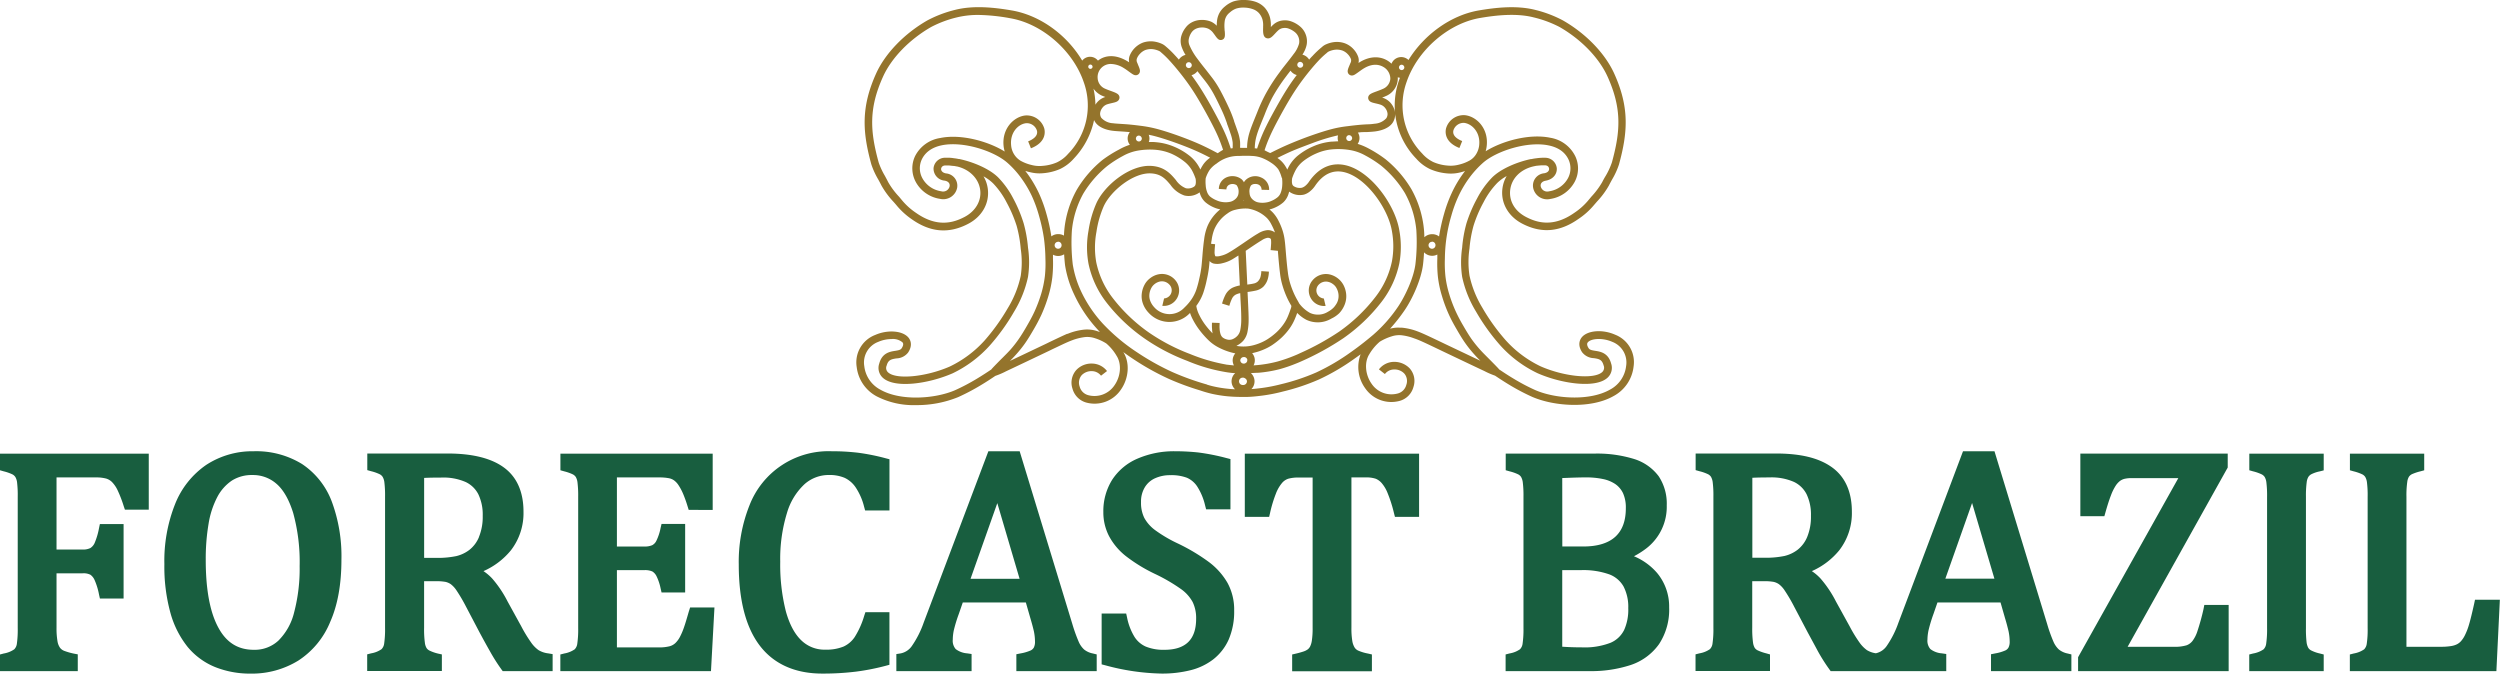
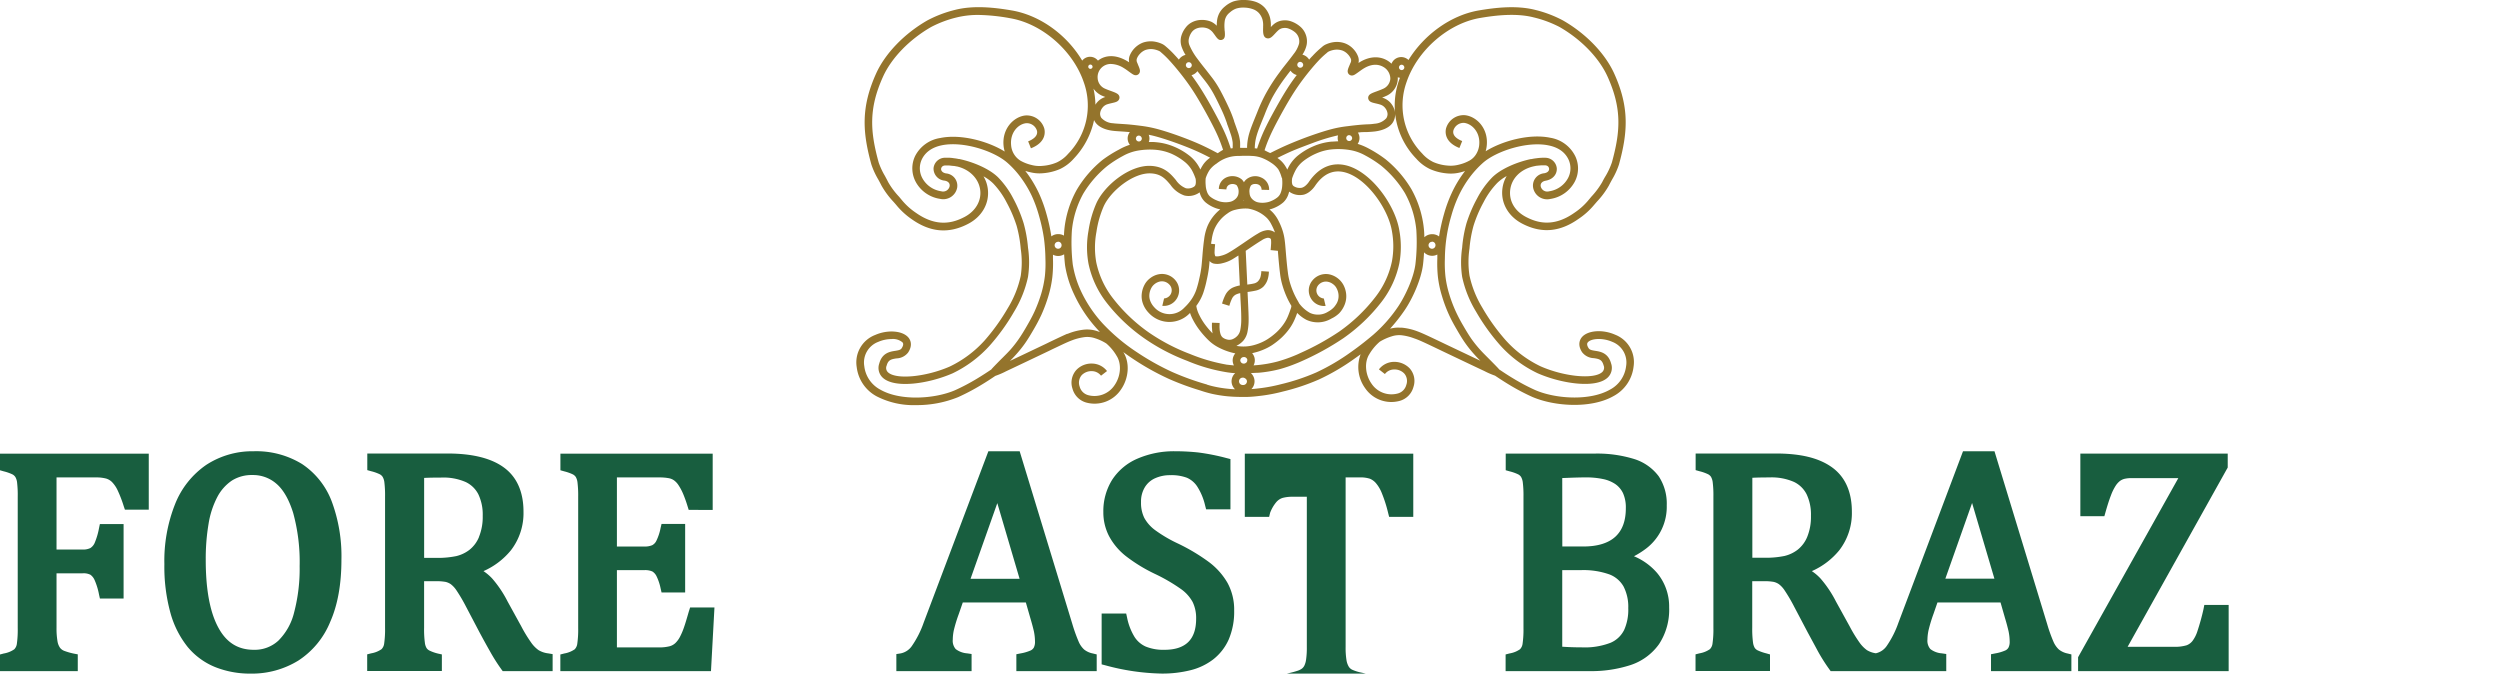
<svg xmlns="http://www.w3.org/2000/svg" viewBox="0 0 719.11 193.75">
  <defs>
    <style>.cls-1{fill:#94742c;}.cls-2{fill:#185e3f;}</style>
  </defs>
  <g id="Layer_2" data-name="Layer 2">
    <g id="Layer_1-2" data-name="Layer 1">
      <path class="cls-1" d="M263.47,116.53A23.21,23.21,0,0,1,252.16,114a11,11,0,0,1-5.73-8.39,8.44,8.44,0,0,1,5.31-9.26c3.59-1.58,7.88-1.25,9.55.73.47.55,1.4,2.08-.07,4.31a4.37,4.37,0,0,1-3.37,1.7c-1.42.23-2.35.37-2.81,2.07a1.69,1.69,0,0,0,.47,2c2.4,2.08,10.82,1.26,17.65-1.71a32.25,32.25,0,0,0,10.07-7.53,58.36,58.36,0,0,0,6.66-9.29,29.84,29.84,0,0,0,3.72-9.28,26.55,26.55,0,0,0,0-7.78,36,36,0,0,0-1.17-6.58,38.34,38.34,0,0,0-2.88-6.74,23.2,23.2,0,0,0-3.92-5.53,12.67,12.67,0,0,0-2.74-2,9.38,9.38,0,0,1,1.24,3.63c.52,4.12-1.68,8-5.72,10.07-5.51,2.86-10.79,2.42-16.13-1.34A21.34,21.34,0,0,1,258,59.2c-.3-.37-.64-.76-1-1.16a24.28,24.28,0,0,1-3.44-4.65c-.28-.56-.6-1.15-.92-1.74a22.43,22.43,0,0,1-2-4.35c-2.5-9.11-3.08-16.3,1.36-26.13,2.61-5.79,8.14-11.52,14.77-15.31a34.39,34.39,0,0,1,7.87-3c5.47-1.41,11.6-.67,16.32.13,8.17,1.38,15.9,7,20.33,14.45a2.87,2.87,0,0,1,4.53,0,6.82,6.82,0,0,1,.62-.43c1.28-.77,4-1.71,7.9.63.16.09.31.19.46.29a3.36,3.36,0,0,1,.13-1.86,6.72,6.72,0,0,1,3.8-3.8,7,7,0,0,1,3-.35,8.29,8.29,0,0,1,2.28.6,4.36,4.36,0,0,1,1.31.83A27.14,27.14,0,0,1,338,15.94c.34.36.71.77,1.09,1.21a3.2,3.2,0,0,1,1.92-1.36,11.94,11.94,0,0,1-1-2,5.31,5.31,0,0,1-.23-3.37A7.08,7.08,0,0,1,341,8a5.2,5.2,0,0,1,1.83-1.58,6.1,6.1,0,0,1,2.54-.68,6.85,6.85,0,0,1,3.05.52A5.58,5.58,0,0,1,350,7.41a9.94,9.94,0,0,1,.11-1.72,6.14,6.14,0,0,1,.81-2.23,6.29,6.29,0,0,1,1.4-1.58A7.89,7.89,0,0,1,354.79.41,9.48,9.48,0,0,1,358,0a10.26,10.26,0,0,1,3.14.51,6.38,6.38,0,0,1,2.7,1.76,7,7,0,0,1,1.43,2.64,8.68,8.68,0,0,1,.28,2.72v.16c.2-.22.42-.44.63-.63A4.79,4.79,0,0,1,369,5.88a5.42,5.42,0,0,1,2.46.29,8.08,8.08,0,0,1,2.42,1.38,5.48,5.48,0,0,1,1.65,2.24,5.54,5.54,0,0,1,.31,3.16,8.22,8.22,0,0,1-1.21,2.77,3.13,3.13,0,0,1,1.93,1.43c.34-.39.67-.76,1-1.08a25.64,25.64,0,0,1,2.69-2.54,4.06,4.06,0,0,1,1.31-.83,8,8,0,0,1,2.27-.6,6.86,6.86,0,0,1,3,.35,6.3,6.3,0,0,1,2.43,1.62,6.39,6.39,0,0,1,1.38,2.18,3.26,3.26,0,0,1,.12,1.86l.46-.29c2.72-1.63,5.58-1.77,7.86-.4a6.62,6.62,0,0,1,1.18.91,3,3,0,0,1,4.88-1.07C409.61,10,417.28,4.39,425.37,3c4.73-.8,10.85-1.54,16.32-.13a34,34,0,0,1,7.87,3c6.64,3.79,12.16,9.52,14.77,15.31,4.44,9.83,3.86,17,1.36,26.13a21.91,21.91,0,0,1-2,4.36c-.32.59-.64,1.17-.92,1.73A24,24,0,0,1,459.35,58l-1,1.16A20.79,20.79,0,0,1,454,63c-5.34,3.76-10.61,4.2-16.12,1.34-4.05-2.09-6.24-6-5.72-10.07a9.36,9.36,0,0,1,1.23-3.63,12.35,12.35,0,0,0-2.73,2,23.12,23.12,0,0,0-3.92,5.53,36.89,36.89,0,0,0-2.88,6.74,35.16,35.16,0,0,0-1.17,6.58,26.18,26.18,0,0,0,0,7.78,30.09,30.09,0,0,0,3.72,9.28,57.77,57.77,0,0,0,6.67,9.29,32.18,32.18,0,0,0,10.06,7.53c6.83,3,15.25,3.79,17.66,1.71a1.7,1.7,0,0,0,.46-2c-.46-1.7-1.39-1.84-2.8-2.06a4.43,4.43,0,0,1-3.38-1.71c-1.46-2.23-.53-3.76-.07-4.31,1.68-2,6-2.31,9.56-.73a8.46,8.46,0,0,1,5.31,9.26,11,11,0,0,1-5.74,8.39c-6.48,3.7-17,3-23.4.24a60.77,60.77,0,0,1-6.54-3.44c-1.57-.94-2.9-1.82-4.16-2.66a22.88,22.88,0,0,1-3.05-1.32c-2.88-1.35-8.27-3.92-12.2-5.79l-1.27-.61c-3.75-1.79-5.31-2.53-6.71-3a15.18,15.18,0,0,0-3.71-.91,7,7,0,0,0-2.85.34,14.79,14.79,0,0,0-3.38,1.53,14.12,14.12,0,0,0-3,3.6c-1.46,2.28-1.19,5.83.63,8.44a6.9,6.9,0,0,0,7.58,2.84,3.46,3.46,0,0,0,2.44-2.48,3.28,3.28,0,0,0-.61-3.28,3.87,3.87,0,0,0-3-1.14,3.32,3.32,0,0,0-2.55,1.31l-1.72-1.34a5.54,5.54,0,0,1,4.16-2.16,6.13,6.13,0,0,1,4.64,1.82,5.43,5.43,0,0,1,1.12,5.43,5.65,5.65,0,0,1-4.06,4,9.12,9.12,0,0,1-9.85-3.72,10.37,10.37,0,0,1-1.27-9.72c-.51.38-1.06.77-1.63,1.17a63,63,0,0,1-10.35,6.08,61.6,61.6,0,0,1-10.45,3.49,47.19,47.19,0,0,1-5.79,1.14c-1.35.17-2.86.35-4.31.39-.57,0-1.2,0-1.94,0-1.35,0-2.68-.07-3.94-.19a37,37,0,0,1-4.37-.7,34.3,34.3,0,0,1-3.46-1h0a76,76,0,0,1-8.94-3.3,74,74,0,0,1-10.41-5.83c-.74-.49-1.66-1.13-2.68-1.88,1.92,3,1.63,7.49-.7,10.82a9.11,9.11,0,0,1-9.85,3.73,5.68,5.68,0,0,1-4.06-4,5.46,5.46,0,0,1,1.12-5.42,6,6,0,0,1,4.65-1.82,5.56,5.56,0,0,1,4.16,2.15l-1.73,1.34a3.35,3.35,0,0,0-2.54-1.31,3.9,3.9,0,0,0-3,1.14,3.31,3.31,0,0,0-.61,3.28,3.47,3.47,0,0,0,2.44,2.48,6.93,6.93,0,0,0,7.59-2.84c1.82-2.6,2.08-6.16.62-8.44a13.87,13.87,0,0,0-3-3.6A14.09,14.09,0,0,0,315,97.3a7,7,0,0,0-2.84-.35,15.72,15.72,0,0,0-3.72.91c-.8.3-1.62.65-3,1.3h0l-2.64,1.25-1,.49c-4,1.91-9.51,4.53-12.44,5.91a21.55,21.55,0,0,1-3.06,1.31c-1.25.85-2.59,1.73-4.16,2.67a61.45,61.45,0,0,1-6.53,3.44A31.59,31.59,0,0,1,263.47,116.53Zm-7-19a9.7,9.7,0,0,0-3.86.81,6.34,6.34,0,0,0-4,7,8.76,8.76,0,0,0,4.65,6.76c5.81,3.31,15.66,2.65,21.46.14a58.9,58.9,0,0,0,6.28-3.31c1.56-.94,2.89-1.81,4.15-2.66a3.15,3.15,0,0,1,.3-.36c.64-.69,1.92-2,2.83-2.9l.42-.42c.72-.72,1.25-1.25,1.88-1.94A32.65,32.65,0,0,0,293,97.57c.84-1.2,1.65-2.55,2.39-3.84s1.44-2.51,2.17-4.09a41.64,41.64,0,0,0,1.92-5.08,30.58,30.58,0,0,0,1.07-5.1,34,34,0,0,0,.16-5,49.46,49.46,0,0,0-.44-6,49.46,49.46,0,0,0-1.4-6.38,37.77,37.77,0,0,0-2.07-5.71,31.29,31.29,0,0,0-3.06-5.16,26.42,26.42,0,0,0-4-4.41c-3.88-3.41-12.77-6.28-18.88-5-2.8.59-4.73,2-5.72,4.08a6,6,0,0,0,.18,5.39,7.36,7.36,0,0,0,5.43,3.75,1.92,1.92,0,0,0,2.4-1.42c.15-.84-.38-1.45-1.42-1.64a3.48,3.48,0,0,1-3.2-3.59,3.34,3.34,0,0,1,3.36-3c.29,0,.6,0,.91,0h0q.76,0,1.62.15a10.41,10.41,0,0,1,1.34.22l.18,0c4,.84,8.74,2.83,11.22,5.34a25.32,25.32,0,0,1,4.29,6,39.73,39.73,0,0,1,3,7.16,37.67,37.67,0,0,1,1.25,7,28.4,28.4,0,0,1,0,8.41,32.24,32.24,0,0,1-4,10,58.88,58.88,0,0,1-6.94,9.67A34.32,34.32,0,0,1,274,107.39c-6.88,3-16.47,4.38-19.95,1.37a3.83,3.83,0,0,1-1.14-4.19c.82-3.06,3.08-3.42,4.57-3.65,1-.16,1.57-.27,1.88-.75.73-1.11.35-1.56.23-1.7A4.3,4.3,0,0,0,256.47,97.52Zm174.74,8.72c1.26.85,2.59,1.73,4.15,2.66a57,57,0,0,0,6.28,3.31c5.79,2.51,15.64,3.18,21.45-.14a8.76,8.76,0,0,0,4.65-6.76,6.35,6.35,0,0,0-4-7c-2.83-1.24-6.09-.95-7,.14-.12.14-.5.59.23,1.71.31.47.89.58,1.89.74,1.49.23,3.74.59,4.57,3.65a3.83,3.83,0,0,1-1.15,4.19c-3.48,3-13.07,1.63-19.95-1.37a34.17,34.17,0,0,1-10.81-8.06,58.88,58.88,0,0,1-6.94-9.67,32.24,32.24,0,0,1-4-10,28.7,28.7,0,0,1,0-8.41,36.85,36.85,0,0,1,1.24-7,40.07,40.07,0,0,1,3.05-7.15,25.47,25.47,0,0,1,4.29-6c2.48-2.51,7.2-4.5,11.22-5.34l.18,0a12.92,12.92,0,0,1,1.34-.22,16.19,16.19,0,0,1,1.63-.15h.91a3.34,3.34,0,0,1,3.36,3c.11,1.48-.84,3.17-3.2,3.6-1,.18-1.57.79-1.42,1.63a1.92,1.92,0,0,0,2.4,1.42A7.36,7.36,0,0,0,451,51.29a6,6,0,0,0,.18-5.39c-1-2.12-2.91-3.49-5.72-4.07-6.1-1.28-15,1.59-18.88,5a27.75,27.75,0,0,0-4,4.41,30.92,30.92,0,0,0-3.05,5.17,37.19,37.19,0,0,0-2.08,5.7,45,45,0,0,0-1.84,12.36,35.46,35.46,0,0,0,.16,5,29.47,29.47,0,0,0,1.08,5.1,40.06,40.06,0,0,0,1.92,5.08,44.52,44.52,0,0,0,2.16,4.09c.74,1.29,1.55,2.64,2.39,3.84a34.52,34.52,0,0,0,2.47,3.06c.63.7,1.16,1.22,1.88,1.95l.41.41c.91.91,2.2,2.22,2.84,2.9C431,106,431.1,106.09,431.21,106.24Zm-84,4.4c.62.19,1.26.37,2,.53a32.58,32.58,0,0,0,4.1.65c.63.07,1.28.11,1.94.14a3.16,3.16,0,0,1-1-2.28,3.22,3.22,0,0,1,1.05-2.37c-.76,0-1.44-.11-2.09-.19v0a49.56,49.56,0,0,1-11.76-3.35,56.65,56.65,0,0,1-12.24-6.42,50.14,50.14,0,0,1-11-10.43,27.36,27.36,0,0,1-5.11-11.08,26.3,26.3,0,0,1,0-9.47,31,31,0,0,1,2.3-8c2.42-5.21,9.57-10.89,15.5-10.67,4,.14,5.86,2.32,7.33,4.07a6.28,6.28,0,0,0,2.88,2.37,3.17,3.17,0,0,0,2.3-.42,1.1,1.1,0,0,0,.45-.54,3,3,0,0,0,.12-1,5.15,5.15,0,0,0-.06-.74,15,15,0,0,0-1.12-2.56,8.73,8.73,0,0,0-2.12-2.41A17.29,17.29,0,0,0,337,44.24a14.83,14.83,0,0,0-4.58-1.15,20.2,20.2,0,0,0-5.27.26,13.5,13.5,0,0,0-4.18,1.53,33.08,33.08,0,0,0-4.47,2.87,30.47,30.47,0,0,0-6.93,8,27.36,27.36,0,0,0-3.25,10.58,54.35,54.35,0,0,0,.25,9.71A29.14,29.14,0,0,0,311,83.87a37,37,0,0,0,6.23,9.23,54.22,54.22,0,0,0,9.87,8.26,72.11,72.11,0,0,0,10.1,5.65,75.55,75.55,0,0,0,10,3.6Zm12.61-3.32a3.2,3.2,0,0,1,.14,4.59c1-.07,2.06-.2,3-.32a45.76,45.76,0,0,0,5.54-1.09,59.93,59.93,0,0,0,10.08-3.36,60.8,60.8,0,0,0,10-5.87c2.93-2.06,5.07-3.85,6.44-5a41,41,0,0,0,7.2-8.18c2-3,4.46-8.26,4.93-12.21a54.47,54.47,0,0,0,.25-9.72,27.36,27.36,0,0,0-3.25-10.57,30.52,30.52,0,0,0-6.94-8,33.26,33.26,0,0,0-4.46-2.86,13.59,13.59,0,0,0-4.18-1.53,20.2,20.2,0,0,0-5.27-.26,14.55,14.55,0,0,0-4.58,1.15,17.06,17.06,0,0,0-3.81,2.23,8.57,8.57,0,0,0-2.12,2.41,15,15,0,0,0-1.12,2.56,5.15,5.15,0,0,0-.06.74,3,3,0,0,0,.12,1,1.1,1.1,0,0,0,.45.54,3.17,3.17,0,0,0,2.3.42,2.86,2.86,0,0,0,1-.56,5.51,5.51,0,0,0,.93-1c3.52-5.22,7.67-5.56,10.54-4.93,7.3,1.6,14.36,11.4,15.56,18.77a26.3,26.3,0,0,1,0,9.47,27.26,27.26,0,0,1-5.11,11.07,50,50,0,0,1-10.95,10.44,78.5,78.5,0,0,1-12.21,6.71h0c-.33.15-.75.33-1.4.59a42.12,42.12,0,0,1-4.87,1.66,37.5,37.5,0,0,1-5.95,1C361.32,107.23,360.57,107.28,359.83,107.32Zm-2.26,1.3a1.06,1.06,0,1,0,0,2.11h.19a1.07,1.07,0,0,0,.93-1,1,1,0,0,0-.51-.89A1.17,1.17,0,0,0,357.57,108.62Zm-4.87-3.76c.74.09,1.46.17,2.24.24a3.18,3.18,0,0,1-.36-1.46,3.08,3.08,0,0,1,.76-2,18.13,18.13,0,0,1-5.23-1.93,12.15,12.15,0,0,1-2.49-1.86,26,26,0,0,1-2.77-3.17,21.34,21.34,0,0,1-1.91-3.14,12.29,12.29,0,0,1-.62-1.53l-.15.14a8.08,8.08,0,0,1-11.79-.22,7.45,7.45,0,0,1-1.59-2.54,6.25,6.25,0,0,1-.36-2.91,7.11,7.11,0,0,1,.8-2.59A5.62,5.62,0,0,1,330.86,80a5.81,5.81,0,0,1,2.45-1.11,5,5,0,0,1,4.8,1.74,4.51,4.51,0,0,1,.34,5.34,4.34,4.34,0,0,1-4.12,2l.51-2.13a2.34,2.34,0,0,0,1.5-4,2.9,2.9,0,0,0-2.66-.87,3.72,3.72,0,0,0-1.51.7,3.55,3.55,0,0,0-1,1.17,4.86,4.86,0,0,0-.55,1.78,4.16,4.16,0,0,0,.24,1.92,5.49,5.49,0,0,0,1.12,1.8,5.84,5.84,0,0,0,8.71.13,14.38,14.38,0,0,0,2-2.32,11.88,11.88,0,0,0,1.4-2.75A30.8,30.8,0,0,0,345,80a30.94,30.94,0,0,0,.57-3.15c.1-.78.16-1.6.24-2.55l.08-1c.15-1.83.31-3.34.48-4.5a14.72,14.72,0,0,1,.93-3.7A12.47,12.47,0,0,1,351,60.22a8.4,8.4,0,0,1-1.84-.56,9.54,9.54,0,0,1-2.47-1.52,5.54,5.54,0,0,1-1.45-2.22c-.07-.19-.13-.39-.19-.6l-.28.21a5.28,5.28,0,0,1-4.09.7,8.08,8.08,0,0,1-4-3.06c-1.38-1.64-2.68-3.19-5.73-3.3-5-.19-11.4,5-13.45,9.41a28.87,28.87,0,0,0-2.12,7.46,24.31,24.31,0,0,0-.05,8.7A25.22,25.22,0,0,0,320,85.63a47.68,47.68,0,0,0,10.45,10,55.41,55.41,0,0,0,11.79,6.17A50.5,50.5,0,0,0,352.7,104.86Zm7.48-3.27a3.1,3.1,0,0,1,.63,1.12,3,3,0,0,1,.14.93,3.05,3.05,0,0,1-.36,1.45l1.26-.1a35.43,35.43,0,0,0,5.59-1,41.78,41.78,0,0,0,4.62-1.58c1.07-.43,1.47-.62,1.9-.83h0a73.29,73.29,0,0,0,11.27-6.21,47.68,47.68,0,0,0,10.45-10,25.12,25.12,0,0,0,4.71-10.19,24.11,24.11,0,0,0,0-8.7c-1.06-6.55-7.49-15.59-13.87-17-3.21-.7-6,.65-8.26,4a7.21,7.21,0,0,1-1.35,1.48,4.82,4.82,0,0,1-1.79,1,5.24,5.24,0,0,1-4.09-.71l-.2-.14q-.12.46-.27.9a5.54,5.54,0,0,1-1.45,2.22,9.41,9.41,0,0,1-2.48,1.52,8.18,8.18,0,0,1-1.47.49,9.51,9.51,0,0,1,.93.84,9.75,9.75,0,0,1,1.66,2.39,17.71,17.71,0,0,1,1.15,2.72,15.23,15.23,0,0,1,.66,3c.11.84.19,1.81.28,2.92l.09,1.08c.1,1.19.3,3.42.51,5a18.16,18.16,0,0,0,.64,3.18,24.87,24.87,0,0,0,1.2,3.19,22.55,22.55,0,0,0,1.09,2.07l.11.2a3.64,3.64,0,0,1,.2.39A9.9,9.9,0,0,0,376.8,90a5.2,5.2,0,0,0,1.72.47,5.34,5.34,0,0,0,3.47-.8,6.64,6.64,0,0,0,1.6-1.18,5.55,5.55,0,0,0,.63-.8l0,0a4.31,4.31,0,0,0,.79-3,4.75,4.75,0,0,0-.55-1.77,3.27,3.27,0,0,0-1-1.17,3.6,3.6,0,0,0-1.51-.7,2.86,2.86,0,0,0-2.65.86,2.34,2.34,0,0,0,1.49,3.95l.51,2.13a4.32,4.32,0,0,1-4.12-2,4.49,4.49,0,0,1,.34-5.33,5,5,0,0,1,4.81-1.75,6.09,6.09,0,0,1,4.07,3,7.11,7.11,0,0,1,.81,2.6,6.44,6.44,0,0,1-.38,3h0a7.68,7.68,0,0,1-1.62,2.6A8.29,8.29,0,0,1,383,91.62a7.69,7.69,0,0,1-7.19.39,10.35,10.35,0,0,1-2.68-2c-.17.48-.36,1-.56,1.47a14.45,14.45,0,0,1-1.51,2.83A18.11,18.11,0,0,1,368.76,97a22.19,22.19,0,0,1-2.87,2.28,15.3,15.3,0,0,1-2.61,1.35,16,16,0,0,1-2.38.78Zm-2.41,1.11a1,1,0,0,0-1,.94,1,1,0,0,0,.44.78,1.06,1.06,0,0,0,1.34-.18.89.89,0,0,0,.23-.6.84.84,0,0,0,0-.27A1,1,0,0,0,357.77,102.7ZM302.88,73.26c0,.42,0,.81,0,1.17a37,37,0,0,1-.18,5.28,31.93,31.93,0,0,1-1.15,5.48,43,43,0,0,1-2,5.36,47.22,47.22,0,0,1-2.26,4.28c-.77,1.32-1.6,2.73-2.5,4a34.17,34.17,0,0,1-2.63,3.26c-.57.64-1.07,1.14-1.65,1.73l10.3-4.9,1-.49c2.64-1.26,4.06-1.93,5.19-2.43l0,.06.63-.25a17.33,17.33,0,0,1,4.28-1,9.12,9.12,0,0,1,3.67.43q.36.11.81.27c-.3-.31-.58-.63-.86-.94A39.08,39.08,0,0,1,309,84.75a30.61,30.61,0,0,1-2.64-8.44c-.11-.93-.2-2-.27-3.16a3.31,3.31,0,0,1-1.71.48A3.18,3.18,0,0,1,302.88,73.26Zm99.63,21,.8,0a17.39,17.39,0,0,1,4.28,1c1.5.55,3.08,1.3,6.9,3.12l1.27.61,10.06,4.78c-.59-.58-1.09-1.09-1.66-1.73a34.17,34.17,0,0,1-2.63-3.26c-.9-1.27-1.73-2.67-2.5-4s-1.5-2.61-2.26-4.28a41.4,41.4,0,0,1-2-5.36,31.07,31.07,0,0,1-1.16-5.48,36.94,36.94,0,0,1-.17-5.28c0-.36,0-.75,0-1.17a3.18,3.18,0,0,1-1.51.37,3.25,3.25,0,0,1-2.31-1c-.07,1.26-.17,2.46-.29,3.47-.52,4.34-3.06,9.92-5.3,13.19a48.41,48.41,0,0,1-4.19,5.31A9.55,9.55,0,0,1,402.51,94.23Zm-46.83,5.23.35.06a11.18,11.18,0,0,0,4.36-.21,14.61,14.61,0,0,0,2.07-.68,13.11,13.11,0,0,0,2.24-1.16,19,19,0,0,0,2.56-2,14.66,14.66,0,0,0,2-2.33,11.82,11.82,0,0,0,1.29-2.41c.34-.82.65-1.73.84-2.28,0-.16.06-.31.08-.47l-.07-.13c-.28-.48-.75-1.29-1.19-2.25a27.18,27.18,0,0,1-1.3-3.47,20.22,20.22,0,0,1-.72-3.54c-.21-1.65-.41-3.91-.51-5.11l-.09-1.09,0-.27-2.11-.21c.05-.42.09-.84.12-1.41a8.17,8.17,0,0,0,0-1.56c-.05-.27-.12-.31-.21-.38a1.32,1.32,0,0,0-.78-.19,4.44,4.44,0,0,0-1.7.73c-.89.53-2.1,1.33-3.75,2.45l-.34.23-.5.34.46,9.71c.66-.09,1.28-.17,1.76-.29a2.47,2.47,0,0,0,1.29-.63,3.26,3.26,0,0,0,.74-1.27,7.32,7.32,0,0,0,.24-1.68l2.18.14a8.29,8.29,0,0,1-.34,2.2,5.34,5.34,0,0,1-1.28,2.16A4.68,4.68,0,0,1,361,83.63a21.5,21.5,0,0,1-2.15.35l.1,2.15c.17,3.58.22,4.77.21,5.94a17.06,17.06,0,0,1-.31,3.28A5.6,5.6,0,0,1,357.63,98,6.53,6.53,0,0,1,355.68,99.46Zm-7.06-6.67,2.19.08c0,.56-.05,1.08,0,1.59a5.64,5.64,0,0,0,.21,1.39,2.37,2.37,0,0,0,.56,1.09,3,3,0,0,0,1.25.65,2.55,2.55,0,0,0,1.56,0A3.9,3.9,0,0,0,356,96.52a3.39,3.39,0,0,0,.77-1.64,14.89,14.89,0,0,0,.27-2.83c0-1.12,0-2.29-.21-5.82l-.09-1.91a5.31,5.31,0,0,0-1.24.4,2.55,2.55,0,0,0-1.12,1.17,12.45,12.45,0,0,0-.77,2.08l-2.09-.65a13.56,13.56,0,0,1,.94-2.46,4.76,4.76,0,0,1,2.05-2.09,8.62,8.62,0,0,1,2.12-.66l-.41-8.62c-.57.37-1.11.71-1.59,1a10.19,10.19,0,0,1-3.09,1.24,5.31,5.31,0,0,1-2.45.08,2.26,2.26,0,0,1-1.16-.74c-.06.74-.12,1.4-.2,2.06-.13,1-.3,2-.61,3.35a31.68,31.68,0,0,1-1,3.75,14,14,0,0,1-1.64,3.23l-.37.53a8.34,8.34,0,0,0,.17.84,9.14,9.14,0,0,0,.67,1.75,17.58,17.58,0,0,0,1.7,2.81,24.32,24.32,0,0,0,2.14,2.5,8.7,8.7,0,0,1-.15-1.33C348.58,94,348.6,93.36,348.62,92.79Zm-.26-22.69,1.16.11c-.07.76-.14,1.55-.15,2.15a3.21,3.21,0,0,0,.13,1.12c.07.18.11.19.15.21a3.44,3.44,0,0,0,1.42-.12,8,8,0,0,0,2.46-1c1.12-.63,2.68-1.7,4.06-2.63l.35-.24c1.68-1.14,2.92-2,3.86-2.52a6.25,6.25,0,0,1,2.64-1,3.41,3.41,0,0,1,2.16.56l.14.1a17.43,17.43,0,0,0-1-2.24,7.59,7.59,0,0,0-1.29-1.89A10.13,10.13,0,0,0,359,60a11.47,11.47,0,0,0-3.72.36,5.64,5.64,0,0,0-2.15,1,10.64,10.64,0,0,0-3.83,4.59,12.61,12.61,0,0,0-.78,3.16C348.45,69.39,348.41,69.73,348.36,70.1Zm-44-.58a1,1,0,1,0,1,1A1,1,0,0,0,304.39,69.52Zm107.55,0a1,1,0,1,0,1,1A1,1,0,0,0,411.94,69.51ZM390.56,41.4a17.2,17.2,0,0,1,3.23,1.37,35.39,35.39,0,0,1,4.78,3.06A32.2,32.2,0,0,1,406,54.45,29.4,29.4,0,0,1,409.59,66c.07.7.1,1.46.12,2.24a3.28,3.28,0,0,1,2.23-.88,3.2,3.2,0,0,1,2,.66,53.58,53.58,0,0,1,1.43-6.48,39.39,39.39,0,0,1,2.2-6A33.21,33.21,0,0,1,420.81,50l.6-.8c-.49.16-.92.28-1.24.36a11,11,0,0,1-3.9.32,15.41,15.41,0,0,1-4.86-1.21,12.26,12.26,0,0,1-4-3,21.93,21.93,0,0,1-4.91-22.8l.18-.5a2.54,2.54,0,0,1-.62-.14,5.17,5.17,0,0,1,0,.68,5.59,5.59,0,0,1-3.51,4.76c-.3.14-.63.28-1,.4A5,5,0,0,1,400.31,30a5.25,5.25,0,0,1,1,2.64,4.46,4.46,0,0,1-.7,2.63c-1.16,1.75-3.56,2.32-4.89,2.51-.73.1-1.53.15-2.38.2L392,38c-.44,0-.9.08-1.41.13a2.94,2.94,0,0,1-.06,3.25Zm-95.64,7.76.61.8a34.64,34.64,0,0,1,3.27,5.53,39.43,39.43,0,0,1,2.19,6A52.13,52.13,0,0,1,302.42,68a3.2,3.2,0,0,1,2-.66,3.33,3.33,0,0,1,1.63.43c0-.56.05-1.11.09-1.62a29.59,29.59,0,0,1,3.56-11.52A32,32,0,0,1,317.14,46,35.44,35.44,0,0,1,321.92,43,16.47,16.47,0,0,1,325,41.64,2.92,2.92,0,0,1,325,38l-1.43-.12-1.31-.09c-.85-.05-1.65-.1-2.38-.2-1.33-.18-3.73-.76-4.88-2.51a5.7,5.7,0,0,1-.3-.54,22.89,22.89,0,0,1-5.82,11.07,12.3,12.3,0,0,1-3.95,3,15.27,15.27,0,0,1-4.86,1.21,10.93,10.93,0,0,1-3.89-.32C295.84,49.44,295.41,49.32,294.92,49.16ZM281.54,4.3a25.72,25.72,0,0,0-6.35.71,31.88,31.88,0,0,0-7.34,2.75c-6.24,3.57-11.43,8.92-13.86,14.31-4.19,9.28-3.67,15.82-1.25,24.65a21,21,0,0,0,1.81,3.89c.33.62.66,1.23.95,1.81a22.25,22.25,0,0,0,3.13,4.19l1,1.2a19,19,0,0,0,3.89,3.44c6.14,4.32,10.85,2.75,13.86,1.19,3.21-1.66,5-4.67,4.56-7.86s-3-5.85-6.67-6.7h-.05l-.76-.14c-.38,0-.85-.09-1.59-.15l-.25,0q-.33,0-.66,0c-.88,0-1.23.56-1.26,1s.32,1.09,1.41,1.29A3.54,3.54,0,0,1,275.32,54a4.07,4.07,0,0,1-4.92,3.2,9.54,9.54,0,0,1-7-4.89,8.23,8.23,0,0,1-.22-7.33,9.75,9.75,0,0,1,7.26-5.28c5.9-1.23,13.73.9,18.56,3.89a9.09,9.09,0,0,1-.33-1.68c-.47-4.86,2.86-8.29,6.21-8.69A5.27,5.27,0,0,1,300.39,37c.22.89.6,3.91-3.85,5.66l-.8-2c1.12-.44,2.94-1.43,2.53-3.08a3.06,3.06,0,0,0-3.13-2.14c-2.33.27-4.64,2.76-4.3,6.31a5.75,5.75,0,0,0,2.69,4.47,11.91,11.91,0,0,0,3.17,1.23,8.78,8.78,0,0,0,3.18.26,12.77,12.77,0,0,0,4.13-1,9.86,9.86,0,0,0,3.25-2.49,19.85,19.85,0,0,0,4.46-20.62c-3.1-9.08-12-16.8-21.12-18.35A54.76,54.76,0,0,0,281.54,4.3ZM441.09,47.86h0c-3.71.86-6.26,3.42-6.68,6.7s1.35,6.2,4.56,7.86c3,1.56,7.72,3.13,13.86-1.19a18.74,18.74,0,0,0,3.9-3.44c.31-.38.66-.78,1-1.2a23.16,23.16,0,0,0,3.13-4.19c.29-.58.62-1.19,1-1.8a20.93,20.93,0,0,0,1.8-3.9c2.42-8.83,2.94-15.37-1.25-24.65-2.43-5.39-7.61-10.74-13.86-14.31A32.35,32.35,0,0,0,441.14,5c-5.12-1.32-11.25-.54-15.41.17-9.13,1.55-18,9.27-21.11,18.35a19.82,19.82,0,0,0,4.45,20.62,10,10,0,0,0,3.25,2.49,12.84,12.84,0,0,0,4.13,1,9.09,9.09,0,0,0,3.19-.27,11.84,11.84,0,0,0,3.16-1.23,5.26,5.26,0,0,0,1.85-1.87,6.14,6.14,0,0,0,.84-2.6c.34-3.54-2-6-4.29-6.31a3.07,3.07,0,0,0-3.13,2.14c-.42,1.66,1.4,2.64,2.52,3.08l-.8,2c-4.44-1.75-4.06-4.77-3.84-5.65a5.26,5.26,0,0,1,5.5-3.78c3.35.4,6.68,3.83,6.21,8.69a8.92,8.92,0,0,1-.32,1.68c4.82-3,12.66-5.12,18.56-3.89A9.75,9.75,0,0,1,453.15,45a8.19,8.19,0,0,1-.22,7.34,9.6,9.6,0,0,1-7,4.89A4.09,4.09,0,0,1,441,54a3.55,3.55,0,0,1,3.18-4.16c1.1-.2,1.45-.8,1.41-1.29s-.38-1-1.26-1h-.66l-.24,0c-.75.06-1.22.11-1.6.15ZM361,52.92a1.66,1.66,0,0,0-1.18.44,3.23,3.23,0,0,0-.39,2.15,2.56,2.56,0,0,0,.65,1.63,3.4,3.4,0,0,0,1.54,1,5.93,5.93,0,0,0,2.21.15,5.69,5.69,0,0,0,1.87-.49,7.18,7.18,0,0,0,1.86-1.12,3.22,3.22,0,0,0,.88-1.37,6.46,6.46,0,0,0,.38-1.9,10.4,10.4,0,0,0-.06-2.26l-.08,0a9.59,9.59,0,0,0-1-2.47,7.91,7.91,0,0,0-2-1.83l-.42-.28a14.08,14.08,0,0,0-2.11-1.08,8.9,8.9,0,0,0-3-.63c-1.08-.07-2.36-.07-3.71,0a9.92,9.92,0,0,0-6.5,2.19,7.6,7.6,0,0,0-2,1.84,9.81,9.81,0,0,0-1.13,2.37,10.7,10.7,0,0,0,0,2,6.46,6.46,0,0,0,.38,1.9,3.3,3.3,0,0,0,.87,1.37A7.44,7.44,0,0,0,350,57.65a5.7,5.7,0,0,0,1.86.49,5.9,5.9,0,0,0,2.21-.15,3.46,3.46,0,0,0,1.55-1,2.59,2.59,0,0,0,.65-1.63,3.05,3.05,0,0,0-.57-2.1,2.19,2.19,0,0,0-2-.17,1.48,1.48,0,0,0-.93,1.4l-2.18-.15A3.68,3.68,0,0,1,352.83,51a4.31,4.31,0,0,1,4.28.54,3.15,3.15,0,0,1,.7.9,2.93,2.93,0,0,1,.5-.67,4,4,0,0,1,4.44-.72,3.73,3.73,0,0,1,2.31,3.59l-2.18-.06a1.55,1.55,0,0,0-1-1.53A2.15,2.15,0,0,0,361,52.92Zm-3.22,4.7-.09.14h.16A.91.91,0,0,1,357.81,57.62Zm9.65-12.2.25.19a7.47,7.47,0,0,1,2.08,2.24,8.07,8.07,0,0,1,.52.94,11.42,11.42,0,0,1,.62-1.2,10.77,10.77,0,0,1,2.63-3,19.13,19.13,0,0,1,4.32-2.54,17.1,17.1,0,0,1,5.25-1.32c.59,0,1.19-.08,1.83-.08a2.82,2.82,0,0,1-.15-.92,2.56,2.56,0,0,1,.11-.79c-.38.07-.77.16-1.19.27-1.6.4-3.65,1-5.94,1.86s-4.64,1.73-6.58,2.58C369.84,44.25,368.62,44.84,367.46,45.42Zm-36.69-4.58c.62,0,1.23,0,1.81.07a17.1,17.1,0,0,1,5.25,1.32,19.13,19.13,0,0,1,4.32,2.54,10.77,10.77,0,0,1,2.63,3,9.93,9.93,0,0,1,.53,1,9.57,9.57,0,0,1,.61-1.12A7.47,7.47,0,0,1,348,45.43l.08-.07c-1.12-.58-2.34-1.2-3.68-1.8-1.89-.85-4.18-1.76-6.61-2.62s-4.34-1.45-5.93-1.86c-.52-.13-1-.23-1.44-.32a2.81,2.81,0,0,1,.21,1.08,2.77,2.77,0,0,1-.18,1ZM319.59,18.4a3.77,3.77,0,0,0-3.86,4.06,3.48,3.48,0,0,0,2.16,3.06c.47.21,1.05.43,1.62.63,1.38.51,2.07.77,2.38,1.36a1.19,1.19,0,0,1,0,1.07c-.31.67-1,.83-2.11,1.08-.39.09-.79.19-1.13.29a2.82,2.82,0,0,0-1.62,1.15,3,3,0,0,0-.59,1.51,2.19,2.19,0,0,0,.35,1.29,4.84,4.84,0,0,0,3.36,1.55c.64.09,1.4.13,2.2.18l1.34.09c1.17.08,2.57.23,4.29.45a34.78,34.78,0,0,1,4.38.8c1.66.42,3.78,1.08,6.13,1.91,1.74.62,4.32,1.58,6.78,2.69,1.89.86,3.54,1.72,5,2.5l.47-.32c.35-.23.71-.45,1.07-.65-.4-1.2-.82-2.37-1.39-3.7-.64-1.49-1.52-3.25-2.76-5.56-.87-1.62-2.2-4-3.56-6.24a62.3,62.3,0,0,0-3.63-5.29c-1.34-1.76-2.9-3.63-4.06-4.88A25.32,25.32,0,0,0,334,15.09a2.15,2.15,0,0,0-.75-.5,6.32,6.32,0,0,0-1.67-.45,4.88,4.88,0,0,0-2.07.23,4.14,4.14,0,0,0-1.58,1.08,4,4,0,0,0-.91,1.39,1.56,1.56,0,0,0,.11,1.24l.27.68c.43,1,.72,1.71.29,2.35a1.19,1.19,0,0,1-1,.53c-.56,0-1-.36-2-1.07-.46-.34-1-.73-1.45-1A7.25,7.25,0,0,0,319.59,18.4Zm44.15,24.82.7.37c.32.16.62.3.93.43,1.52-.76,3.1-1.55,5-2.37s4.36-1.81,6.72-2.64,4.47-1.5,6.14-1.92a32.61,32.61,0,0,1,4.38-.79c1.71-.22,3.11-.37,4.29-.46l1.33-.08c.81,0,1.57-.09,2.21-.18A4.9,4.9,0,0,0,398.77,34a2.22,2.22,0,0,0,.35-1.3,3.06,3.06,0,0,0-.59-1.51,2.85,2.85,0,0,0-1.63-1.14c-.33-.11-.73-.2-1.12-.29-1.09-.25-1.8-.42-2.11-1.09a1.2,1.2,0,0,1,0-1.06c.31-.6,1-.85,2.39-1.36.56-.21,1.15-.42,1.61-.64a3.45,3.45,0,0,0,2.25-2.89,3.91,3.91,0,0,0-2-3.46c-.92-.55-2.87-1.24-5.6.4-.47.28-1,.67-1.46,1-1,.71-1.43,1.06-2,1.06a1.21,1.21,0,0,1-1-.53c-.42-.64-.14-1.32.29-2.35.1-.23.2-.46.28-.68A1.53,1.53,0,0,0,388.6,17a4.39,4.39,0,0,0-.91-1.4,4.23,4.23,0,0,0-1.58-1.07,4.88,4.88,0,0,0-2.07-.23,6.18,6.18,0,0,0-1.67.44,2.23,2.23,0,0,0-.75.51,23.14,23.14,0,0,0-2.48,2.34c-1.16,1.24-2.72,3.11-4.06,4.87a64.13,64.13,0,0,0-3.63,5.3c-1.36,2.22-2.69,4.62-3.56,6.24-1.24,2.3-2.12,4.07-2.76,5.56C364.56,40.85,364.14,42,363.74,43.22Zm-2.83-.58.69.09c.42-1.27.89-2.6,1.52-4.07s1.57-3.37,2.84-5.73c.89-1.64,2.24-4.08,3.63-6.35,1.12-1.82,2.19-3.39,3.41-5a3.14,3.14,0,0,1-1.79-1.26c-.44.57-.9,1.16-1.35,1.77A51.1,51.1,0,0,0,366,28a45.63,45.63,0,0,0-2.25,5l-.53,1.29c-.66,1.63-1.35,3.31-1.73,4.64a13.26,13.26,0,0,0-.55,3.28v.18C360.92,42.47,360.91,42.56,360.91,42.64Zm-18.18-21c1.16,1.56,2.19,3.07,3.27,4.83,1.39,2.26,2.74,4.7,3.62,6.35,1.28,2.36,2.18,4.18,2.85,5.73s1.11,2.85,1.55,4.15l.55-.07a2,2,0,0,0,0-.25,13.2,13.2,0,0,0,0-1.4,11.76,11.76,0,0,0-.62-2.57c-.3-.91-.63-1.85-1-2.8l0-.09c-.35-1-.7-2-1.35-3.43s-1.64-3.47-2.4-4.9a26.05,26.05,0,0,0-2.45-3.77c-.45-.59-1-1.26-1.53-1.95l-.79-1A3.21,3.21,0,0,1,342.73,21.63Zm14.49,20.89h.67l.26,0,.57,0c0-.09,0-.19,0-.28V42.1a15.67,15.67,0,0,1,.63-3.79c.42-1.43,1.13-3.16,1.81-4.84l.52-1.29A47.31,47.31,0,0,1,364.07,27a52.56,52.56,0,0,1,4-6.2c.71-1,1.41-1.85,2.09-2.72s1.42-1.8,1.95-2.54a8.44,8.44,0,0,0,1.56-3,3.43,3.43,0,0,0-1.21-3.3,6.23,6.23,0,0,0-1.76-1,3,3,0,0,0-1.49-.18,2.6,2.6,0,0,0-1.6.74c-.26.23-.55.54-.83.84-.78.84-1.32,1.45-2.12,1.4-1.42-.1-1.37-1.78-1.33-3.13V7.58a6.16,6.16,0,0,0-.2-2,4.82,4.82,0,0,0-1-1.81,4.3,4.3,0,0,0-1.79-1.15A7.82,7.82,0,0,0,358,2.19a6.81,6.81,0,0,0-2.45.29,5.43,5.43,0,0,0-1.75,1.07,4.06,4.06,0,0,0-.95,1A3.93,3.93,0,0,0,352.29,6a10.61,10.61,0,0,0-.05,2.39c0,.19,0,.38.05.56.09,1.2.18,2.24-.85,2.52-.86.23-1.35-.46-1.92-1.26-.15-.21-.31-.44-.48-.65a4,4,0,0,0-1.53-1.32,4.5,4.5,0,0,0-2-.33,4.1,4.1,0,0,0-1.65.43,3.16,3.16,0,0,0-1.09.95A5,5,0,0,0,342,11a3.13,3.13,0,0,0,.16,2.06A18.36,18.36,0,0,0,344.5,17c.73,1,1.58,2.07,2.41,3.11l1.55,2a27.24,27.24,0,0,1,2.63,4.06c.79,1.46,1.78,3.49,2.47,5s1.06,2.57,1.41,3.58l0,.09c.35,1,.69,1.92,1,2.85a13.14,13.14,0,0,1,.73,3.07,15.07,15.07,0,0,1,0,1.62v.13ZM327.49,39a.85.85,0,1,0,.95.84A.91.91,0,0,0,327.49,39Zm60.45-.12a.85.85,0,1,0,1,.85A.91.91,0,0,0,387.94,38.88ZM314.53,25.49a22.43,22.43,0,0,1,.56,4.63l.18-.28a5.1,5.1,0,0,1,2.67-1.94c-.33-.13-.66-.26-1-.4A6.11,6.11,0,0,1,314.53,25.49Zm-1-3.5.06.16a.92.92,0,0,1,0-.16Zm89.6-3.37a.77.77,0,1,0,.82.77A.8.8,0,0,0,403.08,18.62Zm-89.53-.05a.62.62,0,1,0,.67.62A.65.65,0,0,0,313.55,18.57Zm28.26-.68a.85.85,0,1,0,.95.84A.9.9,0,0,0,341.81,17.89Zm32-.09a.85.85,0,1,0,1,.85A.91.91,0,0,0,373.84,17.8Z" />
      <path class="cls-2" d="M0,135.27l1.09.31a13,13,0,0,1,2.52.89,2.26,2.26,0,0,1,.8.73,4,4,0,0,1,.5,1.55,30.92,30.92,0,0,1,.19,4.15v37.75a29,29,0,0,1-.25,4.53,2.76,2.76,0,0,1-.75,1.59,7.46,7.46,0,0,1-3,1.2L0,188.26v4.79H22.37v-4.83L21.2,188a19.08,19.08,0,0,1-2.71-.78,2.75,2.75,0,0,1-1.22-.89,4.43,4.43,0,0,1-.73-1.86,21.93,21.93,0,0,1-.28-3.9V164.91h7.49a4.43,4.43,0,0,1,2.25.41,3.68,3.68,0,0,1,1.21,1.53A19,19,0,0,1,28.48,171l.26,1.17h6.81V150.74H28.73l-.25,1.19a20.49,20.49,0,0,1-1.25,4.24A3.36,3.36,0,0,1,26,157.64a4.71,4.71,0,0,1-2.26.43H16.26V137.33H27.55a11,11,0,0,1,3,.33,4.06,4.06,0,0,1,1.67,1A8.8,8.8,0,0,1,33.82,141a36,36,0,0,1,1.77,4.6l.34,1h6.86V130.49H0Z" />
      <path class="cls-2" d="M86.86,133.46h0A25.16,25.16,0,0,0,73,129.8a24.3,24.3,0,0,0-13.63,3.89,24.75,24.75,0,0,0-9,11.29,44.24,44.24,0,0,0-3.09,17.3,50,50,0,0,0,1.74,14,27.21,27.21,0,0,0,5,9.86,20.07,20.07,0,0,0,8,5.79,27,27,0,0,0,10.1,1.83A25.43,25.43,0,0,0,85.83,190,24.1,24.1,0,0,0,95,178.84C97.14,174,98.21,168,98.21,161a45.16,45.16,0,0,0-2.79-16.77A22.47,22.47,0,0,0,86.86,133.46Zm-2.24,42.63a17.19,17.19,0,0,1-4.54,8.18A10,10,0,0,1,73,186.91c-4.46,0-7.77-2-10.1-6.21-2.47-4.41-3.72-11-3.72-19.65A60.13,60.13,0,0,1,60,150.63a25.16,25.16,0,0,1,2.54-7.73,12.87,12.87,0,0,1,4.17-4.67,10.65,10.65,0,0,1,5.93-1.59,10.2,10.2,0,0,1,6.84,2.48c2,1.69,3.63,4.52,4.84,8.39a53.15,53.15,0,0,1,1.87,15.33A49.16,49.16,0,0,1,84.62,176.09Z" />
      <path class="cls-2" d="M154.9,187a9.1,9.1,0,0,1-2.13-2.19h0a40.32,40.32,0,0,1-2.82-4.63L146,173a32.29,32.29,0,0,0-4.44-6.61,13.92,13.92,0,0,0-2.49-2.11,21.2,21.2,0,0,0,7.9-6,17.48,17.48,0,0,0,3.61-11.1c0-5.68-1.9-10-5.67-12.73-3.62-2.65-9.06-4-16.16-4h-23.1v4.78l1.09.31a12.75,12.75,0,0,1,2.52.89,2.26,2.26,0,0,1,.8.73,4,4,0,0,1,.5,1.55,30.5,30.5,0,0,1,.2,4.15v37.75a28.67,28.67,0,0,1-.26,4.53,2.76,2.76,0,0,1-.75,1.59,7.36,7.36,0,0,1-3,1.2l-1.13.29v4.79H127.1v-4.77L126,188a12.12,12.12,0,0,1-2.51-.89,2.17,2.17,0,0,1-.79-.7,3.91,3.91,0,0,1-.49-1.56,28.5,28.5,0,0,1-.22-4.3V167.18h3.3a14.48,14.48,0,0,1,2.88.2,4.44,4.44,0,0,1,1.5.66,7.36,7.36,0,0,1,1.66,1.82,47.12,47.12,0,0,1,2.76,4.72l3.83,7.29c1,1.86,2,3.69,3,5.44a52.53,52.53,0,0,0,3.23,5.12l.45.62h14.36v-4.9l-1.26-.21A6.93,6.93,0,0,1,154.9,187Zm-17.13-32.51a9.05,9.05,0,0,1-2.74,3.67,10,10,0,0,1-3.79,1.8h0a26.47,26.47,0,0,1-5.81.51H122v-23c1.36-.07,3-.1,4.87-.1a16.05,16.05,0,0,1,7.1,1.29,7.86,7.86,0,0,1,3.63,3.53,13.58,13.58,0,0,1,1.25,6.21A15.27,15.27,0,0,1,137.77,154.45Z" />
      <path class="cls-2" d="M198.16,175.82c-.58,2-1,3.45-1.36,4.47a19.72,19.72,0,0,1-1.15,2.77,7,7,0,0,1-1.39,1.92,3.89,3.89,0,0,1-1.68.92,11.82,11.82,0,0,1-3.06.32H177.45V164h7.84a5.11,5.11,0,0,1,2.35.38,3.26,3.26,0,0,1,1.18,1.31,14.6,14.6,0,0,1,1.2,3.56l.27,1.16h6.79V150.7h-6.79l-.27,1.15a15,15,0,0,1-1.23,3.73,2.84,2.84,0,0,1-1.16,1.23,5.3,5.3,0,0,1-2.34.39h-7.84V137.33h12.29a13.9,13.9,0,0,1,2.63.22,3.73,3.73,0,0,1,1.52.63,5.2,5.2,0,0,1,1.28,1.38,15.15,15.15,0,0,1,1.31,2.45,35.49,35.49,0,0,1,1.29,3.6l.33,1.06H205V130.49h-43.8v4.78l1.1.31a12.81,12.81,0,0,1,2.51.89,2.29,2.29,0,0,1,.81.73,4.05,4.05,0,0,1,.49,1.55,30.5,30.5,0,0,1,.2,4.15v37.75a28.67,28.67,0,0,1-.26,4.53,2.82,2.82,0,0,1-.74,1.59,7.55,7.55,0,0,1-3,1.2l-1.13.29v4.79h43.33l1-18.31h-7Z" />
-       <path class="cls-2" d="M246.78,130.22a62.72,62.72,0,0,0-7.52-.42,24.37,24.37,0,0,0-23.7,15.62,43.8,43.8,0,0,0-3.06,16.94c0,10.21,2,18,6,23.29s10.11,8.1,18,8.1a77.33,77.33,0,0,0,9.63-.55,65.7,65.7,0,0,0,8.6-1.68l1.11-.3V176.09h-6.91l-.33,1a24.49,24.49,0,0,1-2.75,6.15,7.76,7.76,0,0,1-3.21,2.74,13,13,0,0,1-5.23.89,9.54,9.54,0,0,1-6.9-2.66c-1.95-1.85-3.45-4.69-4.48-8.43a54.81,54.81,0,0,1-1.6-14.2,44.8,44.8,0,0,1,1.93-14,18.26,18.26,0,0,1,5.07-8.32,10.46,10.46,0,0,1,7-2.63,11.08,11.08,0,0,1,4.53.82,7.88,7.88,0,0,1,3.15,2.72,17.72,17.72,0,0,1,2.44,5.57l.3,1.1h7V132.1l-1.12-.29A61.6,61.6,0,0,0,246.78,130.22Z" />
      <path class="cls-2" d="M311.82,186.81a6.53,6.53,0,0,1-1.57-2.29h0a45.39,45.39,0,0,1-1.79-5L293.3,129.8h-9L265.7,179.07a27.84,27.84,0,0,1-3.32,6.62,5.14,5.14,0,0,1-3.28,2.25l-1.27.2v4.91h21.64v-4.93l-1.29-.19a6.14,6.14,0,0,1-3.28-1.23,3.65,3.65,0,0,1-.84-2.74,13.31,13.31,0,0,1,.31-2.7,40.59,40.59,0,0,1,1.44-4.7l1.13-3.27h18.14l1.31,4.57c.41,1.36.74,2.62,1,3.72a14.86,14.86,0,0,1,.32,2.91,3.68,3.68,0,0,1-.33,1.77,2.06,2.06,0,0,1-.94.85,12.42,12.42,0,0,1-2.89.84l-1.2.24v4.86h23.11v-4.81l-1.14-.28A5.7,5.7,0,0,1,311.82,186.81Zm-32.65-20.32,7.7-21.77,6.41,21.77Z" />
      <path class="cls-2" d="M347.85,161.75a55.14,55.14,0,0,0-8.92-5.36,39.78,39.78,0,0,1-6.72-3.94,10.89,10.89,0,0,1-3.06-3.48,9.76,9.76,0,0,1-.94-4.54,7.94,7.94,0,0,1,1.08-4.25,6.57,6.57,0,0,1,2.91-2.59,10.38,10.38,0,0,1,4.45-.91,12.61,12.61,0,0,1,4.75.74,6.82,6.82,0,0,1,2.94,2.47,17.32,17.32,0,0,1,2.3,5.49l.29,1.12h7V132.05l-1.13-.29a62.13,62.13,0,0,0-8.13-1.61,62.76,62.76,0,0,0-6.64-.35,26.38,26.38,0,0,0-10.76,2.09,16.33,16.33,0,0,0-7.37,6.13,17,17,0,0,0-2.53,9.29,14.85,14.85,0,0,0,1.63,6.88,18.27,18.27,0,0,0,4.81,5.74,45.74,45.74,0,0,0,8.36,5.13,50.3,50.3,0,0,1,7.61,4.43,11.17,11.17,0,0,1,3.28,3.68,10.51,10.51,0,0,1,1,4.81c0,3-.76,5.22-2.27,6.7s-3.8,2.23-6.79,2.23a13.37,13.37,0,0,1-5.44-.93,7.38,7.38,0,0,1-3.21-2.76,16.89,16.89,0,0,1-2.15-5.57l-.26-1.17h-7.06V191.1l1.12.29a65.7,65.7,0,0,0,16.17,2.36,33.29,33.29,0,0,0,8.16-.94,17.72,17.72,0,0,0,6.66-3.15,15,15,0,0,0,4.44-5.71,20.28,20.28,0,0,0,1.57-8.36,16,16,0,0,0-1.91-7.92A20,20,0,0,0,347.85,161.75Z" />
-       <path class="cls-2" d="M358.06,148.68h7l.27-1.15A36.8,36.8,0,0,1,367,142a10.64,10.64,0,0,1,1.79-3.1,4,4,0,0,1,1.78-1.2,10.79,10.79,0,0,1,3-.34h4v43.19a23.6,23.6,0,0,1-.22,3.7,5.73,5.73,0,0,1-.5,1.7,2.59,2.59,0,0,1-.66.82,4.37,4.37,0,0,1-1.19.61c-.62.21-1.35.42-2.16.61l-1.16.27v4.82h22.94v-4.83l-1.17-.27a12.6,12.6,0,0,1-2.81-.86,2.38,2.38,0,0,1-1-.88,5.28,5.28,0,0,1-.66-1.87,22.31,22.31,0,0,1-.25-3.82V137.33h4a8.55,8.55,0,0,1,3,.38,4.65,4.65,0,0,1,1.7,1.24,10.15,10.15,0,0,1,1.71,2.89,38.94,38.94,0,0,1,1.82,5.71l.29,1.13h6.94V130.49H358.06Z" />
+       <path class="cls-2" d="M358.06,148.68h7l.27-1.15a10.64,10.64,0,0,1,1.79-3.1,4,4,0,0,1,1.78-1.2,10.79,10.79,0,0,1,3-.34h4v43.19a23.6,23.6,0,0,1-.22,3.7,5.73,5.73,0,0,1-.5,1.7,2.59,2.59,0,0,1-.66.82,4.37,4.37,0,0,1-1.19.61c-.62.21-1.35.42-2.16.61l-1.16.27v4.82h22.94v-4.83l-1.17-.27a12.6,12.6,0,0,1-2.81-.86,2.38,2.38,0,0,1-1-.88,5.28,5.28,0,0,1-.66-1.87,22.31,22.31,0,0,1-.25-3.82V137.33h4a8.55,8.55,0,0,1,3,.38,4.65,4.65,0,0,1,1.7,1.24,10.15,10.15,0,0,1,1.71,2.89,38.94,38.94,0,0,1,1.82,5.71l.29,1.13h6.94V130.49H358.06Z" />
      <path class="cls-2" d="M470,160a24.16,24.16,0,0,0,3.57-2.27,15.1,15.1,0,0,0,5.86-12.39,14.2,14.2,0,0,0-2.32-8.35,14,14,0,0,0-7-4.94,36,36,0,0,0-11.65-1.57H433.11v4.78l1.09.31a12.75,12.75,0,0,1,2.52.89,2.29,2.29,0,0,1,.81.73,4.25,4.25,0,0,1,.49,1.55,30.6,30.6,0,0,1,.2,4.15v37.75a28.67,28.67,0,0,1-.26,4.53,2.76,2.76,0,0,1-.75,1.59,7.36,7.36,0,0,1-3,1.2l-1.13.29v4.79h24a36.42,36.42,0,0,0,12-1.76,16.31,16.31,0,0,0,8.13-6,18,18,0,0,0,2.91-10.55,15.09,15.09,0,0,0-3.39-9.83A17.83,17.83,0,0,0,470,160Zm-20.63-22.49,2.6-.1c1.79-.06,3.25-.09,4.32-.09a23.16,23.16,0,0,1,4.79.47,9.89,9.89,0,0,1,3.55,1.45,6.74,6.74,0,0,1,2.21,2.59,10,10,0,0,1,.82,4.34c0,3.66-1,6.35-3,8.2s-5.12,2.82-9.14,2.82h-6.13Zm17.73,43.83a7.66,7.66,0,0,1-3.86,3.56,20.6,20.6,0,0,1-8.26,1.31c-2,0-3.9-.07-5.61-.19V164h5.26a22.38,22.38,0,0,1,8.32,1.23,7.92,7.92,0,0,1,4.05,3.46,12.71,12.71,0,0,1,1.36,6.24A14.15,14.15,0,0,1,467.11,181.35Z" />
      <path class="cls-2" d="M592.21,186.81a6.67,6.67,0,0,1-1.57-2.29h0a43.72,43.72,0,0,1-1.78-5L573.7,129.8h-9.05l-18.56,49.27a28.06,28.06,0,0,1-3.31,6.62,5.15,5.15,0,0,1-3.2,2.22A6.72,6.72,0,0,1,537,187a9.29,9.29,0,0,1-2.13-2.19,40.32,40.32,0,0,1-2.82-4.63L528.09,173a32.29,32.29,0,0,0-4.44-6.61,13.58,13.58,0,0,0-2.49-2.11,21.2,21.2,0,0,0,7.9-6,17.49,17.49,0,0,0,3.62-11.1c0-5.68-1.91-10-5.68-12.73s-9.06-4-16.16-4h-23.1v4.78l1.09.31a12.75,12.75,0,0,1,2.52.89,2.29,2.29,0,0,1,.81.73,4.25,4.25,0,0,1,.49,1.55,30.6,30.6,0,0,1,.2,4.15v37.75a28.67,28.67,0,0,1-.26,4.53,2.76,2.76,0,0,1-.75,1.59,7.36,7.36,0,0,1-3,1.2l-1.13.29v4.79h21.42v-4.77l-1.09-.31a13.34,13.34,0,0,1-2.52-.89,2.17,2.17,0,0,1-.79-.7,4.17,4.17,0,0,1-.49-1.56,29.93,29.93,0,0,1-.22-4.3V167.18h3.3a14.4,14.4,0,0,1,2.88.2,4.44,4.44,0,0,1,1.5.66,7.16,7.16,0,0,1,1.66,1.82,46.34,46.34,0,0,1,2.76,4.72l3.84,7.29c1,1.85,2,3.68,2.94,5.44a51.84,51.84,0,0,0,3.23,5.12l.45.62h33.25v-4.93l-1.29-.19a6.14,6.14,0,0,1-3.28-1.23,3.65,3.65,0,0,1-.84-2.74,13.38,13.38,0,0,1,.32-2.7,42.15,42.15,0,0,1,1.43-4.7l1.13-3.27h18.14l1.31,4.57c.42,1.36.74,2.62,1,3.72a14.86,14.86,0,0,1,.32,2.91,3.61,3.61,0,0,1-.34,1.78,2,2,0,0,1-.94.84,12.45,12.45,0,0,1-2.88.84l-1.21.24v4.86h23.12v-4.81l-1.15-.28A5.81,5.81,0,0,1,592.21,186.81Zm-72.38-32.36a9.12,9.12,0,0,1-2.74,3.67,10,10,0,0,1-3.79,1.8h0a26.63,26.63,0,0,1-5.82.51h-3.43v-23c1.37-.07,3-.1,4.87-.1a16.05,16.05,0,0,1,7.1,1.29,7.86,7.86,0,0,1,3.63,3.53,13.58,13.58,0,0,1,1.26,6.21A15.26,15.26,0,0,1,519.83,154.45Zm39.74,12,7.69-21.77,6.42,21.77Z" />
      <path class="cls-2" d="M633.83,175.19a65.67,65.67,0,0,1-1.75,6.35,9.54,9.54,0,0,1-1.42,2.82A3.91,3.91,0,0,1,629,185.6a11.42,11.42,0,0,1-3.81.44H612l28.79-51.56v-4H598.4v18h6.91l.31-1.1c.54-1.92,1.06-3.54,1.55-4.81a14.28,14.28,0,0,1,1.37-2.82,5.63,5.63,0,0,1,1.21-1.37,3.83,3.83,0,0,1,1.28-.63,8.64,8.64,0,0,1,2.26-.22h13.29l-28.64,51.17-.19.35v4h43.31V174h-7Z" />
-       <path class="cls-2" d="M647,135.27l1.09.31a12.75,12.75,0,0,1,2.52.89,2.29,2.29,0,0,1,.81.73,4.05,4.05,0,0,1,.49,1.55,30.6,30.6,0,0,1,.2,4.15v37.75a28.67,28.67,0,0,1-.26,4.53,2.82,2.82,0,0,1-.74,1.59,7.55,7.55,0,0,1-3,1.2l-1.13.29v4.79h21.42v-4.79l-1.12-.29a10.59,10.59,0,0,1-2.53-.9,2.08,2.08,0,0,1-.81-.77,4.47,4.47,0,0,1-.47-1.59,32.11,32.11,0,0,1-.18-4.06V142.9a29.37,29.37,0,0,1,.22-4.2,3.84,3.84,0,0,1,.5-1.55,2.41,2.41,0,0,1,.85-.75,9.89,9.89,0,0,1,2.4-.81l1.14-.29v-4.81H647Z" />
-       <path class="cls-2" d="M711.92,172.51l-.25,1.18c-.58,2.6-1.06,4.57-1.44,5.85a18.27,18.27,0,0,1-1.15,3.05,7.7,7.7,0,0,1-1.15,1.79,4,4,0,0,1-1.18.93,5.7,5.7,0,0,1-1.73.53,17.46,17.46,0,0,1-2.89.2H692.2V142.9a27,27,0,0,1,.24-4.31,3.64,3.64,0,0,1,.51-1.51,2.39,2.39,0,0,1,.82-.68,14.45,14.45,0,0,1,2.43-.82l1.11-.3v-4.79H675.94v4.78l1.09.31a13,13,0,0,1,2.52.89,2.26,2.26,0,0,1,.8.73,4.05,4.05,0,0,1,.49,1.55,29,29,0,0,1,.2,4.15v37.75a27.49,27.49,0,0,1-.26,4.53,2.82,2.82,0,0,1-.74,1.59,7.46,7.46,0,0,1-3,1.2l-1.12.29v4.79h42.15l1-20.54Z" />
    </g>
  </g>
</svg>